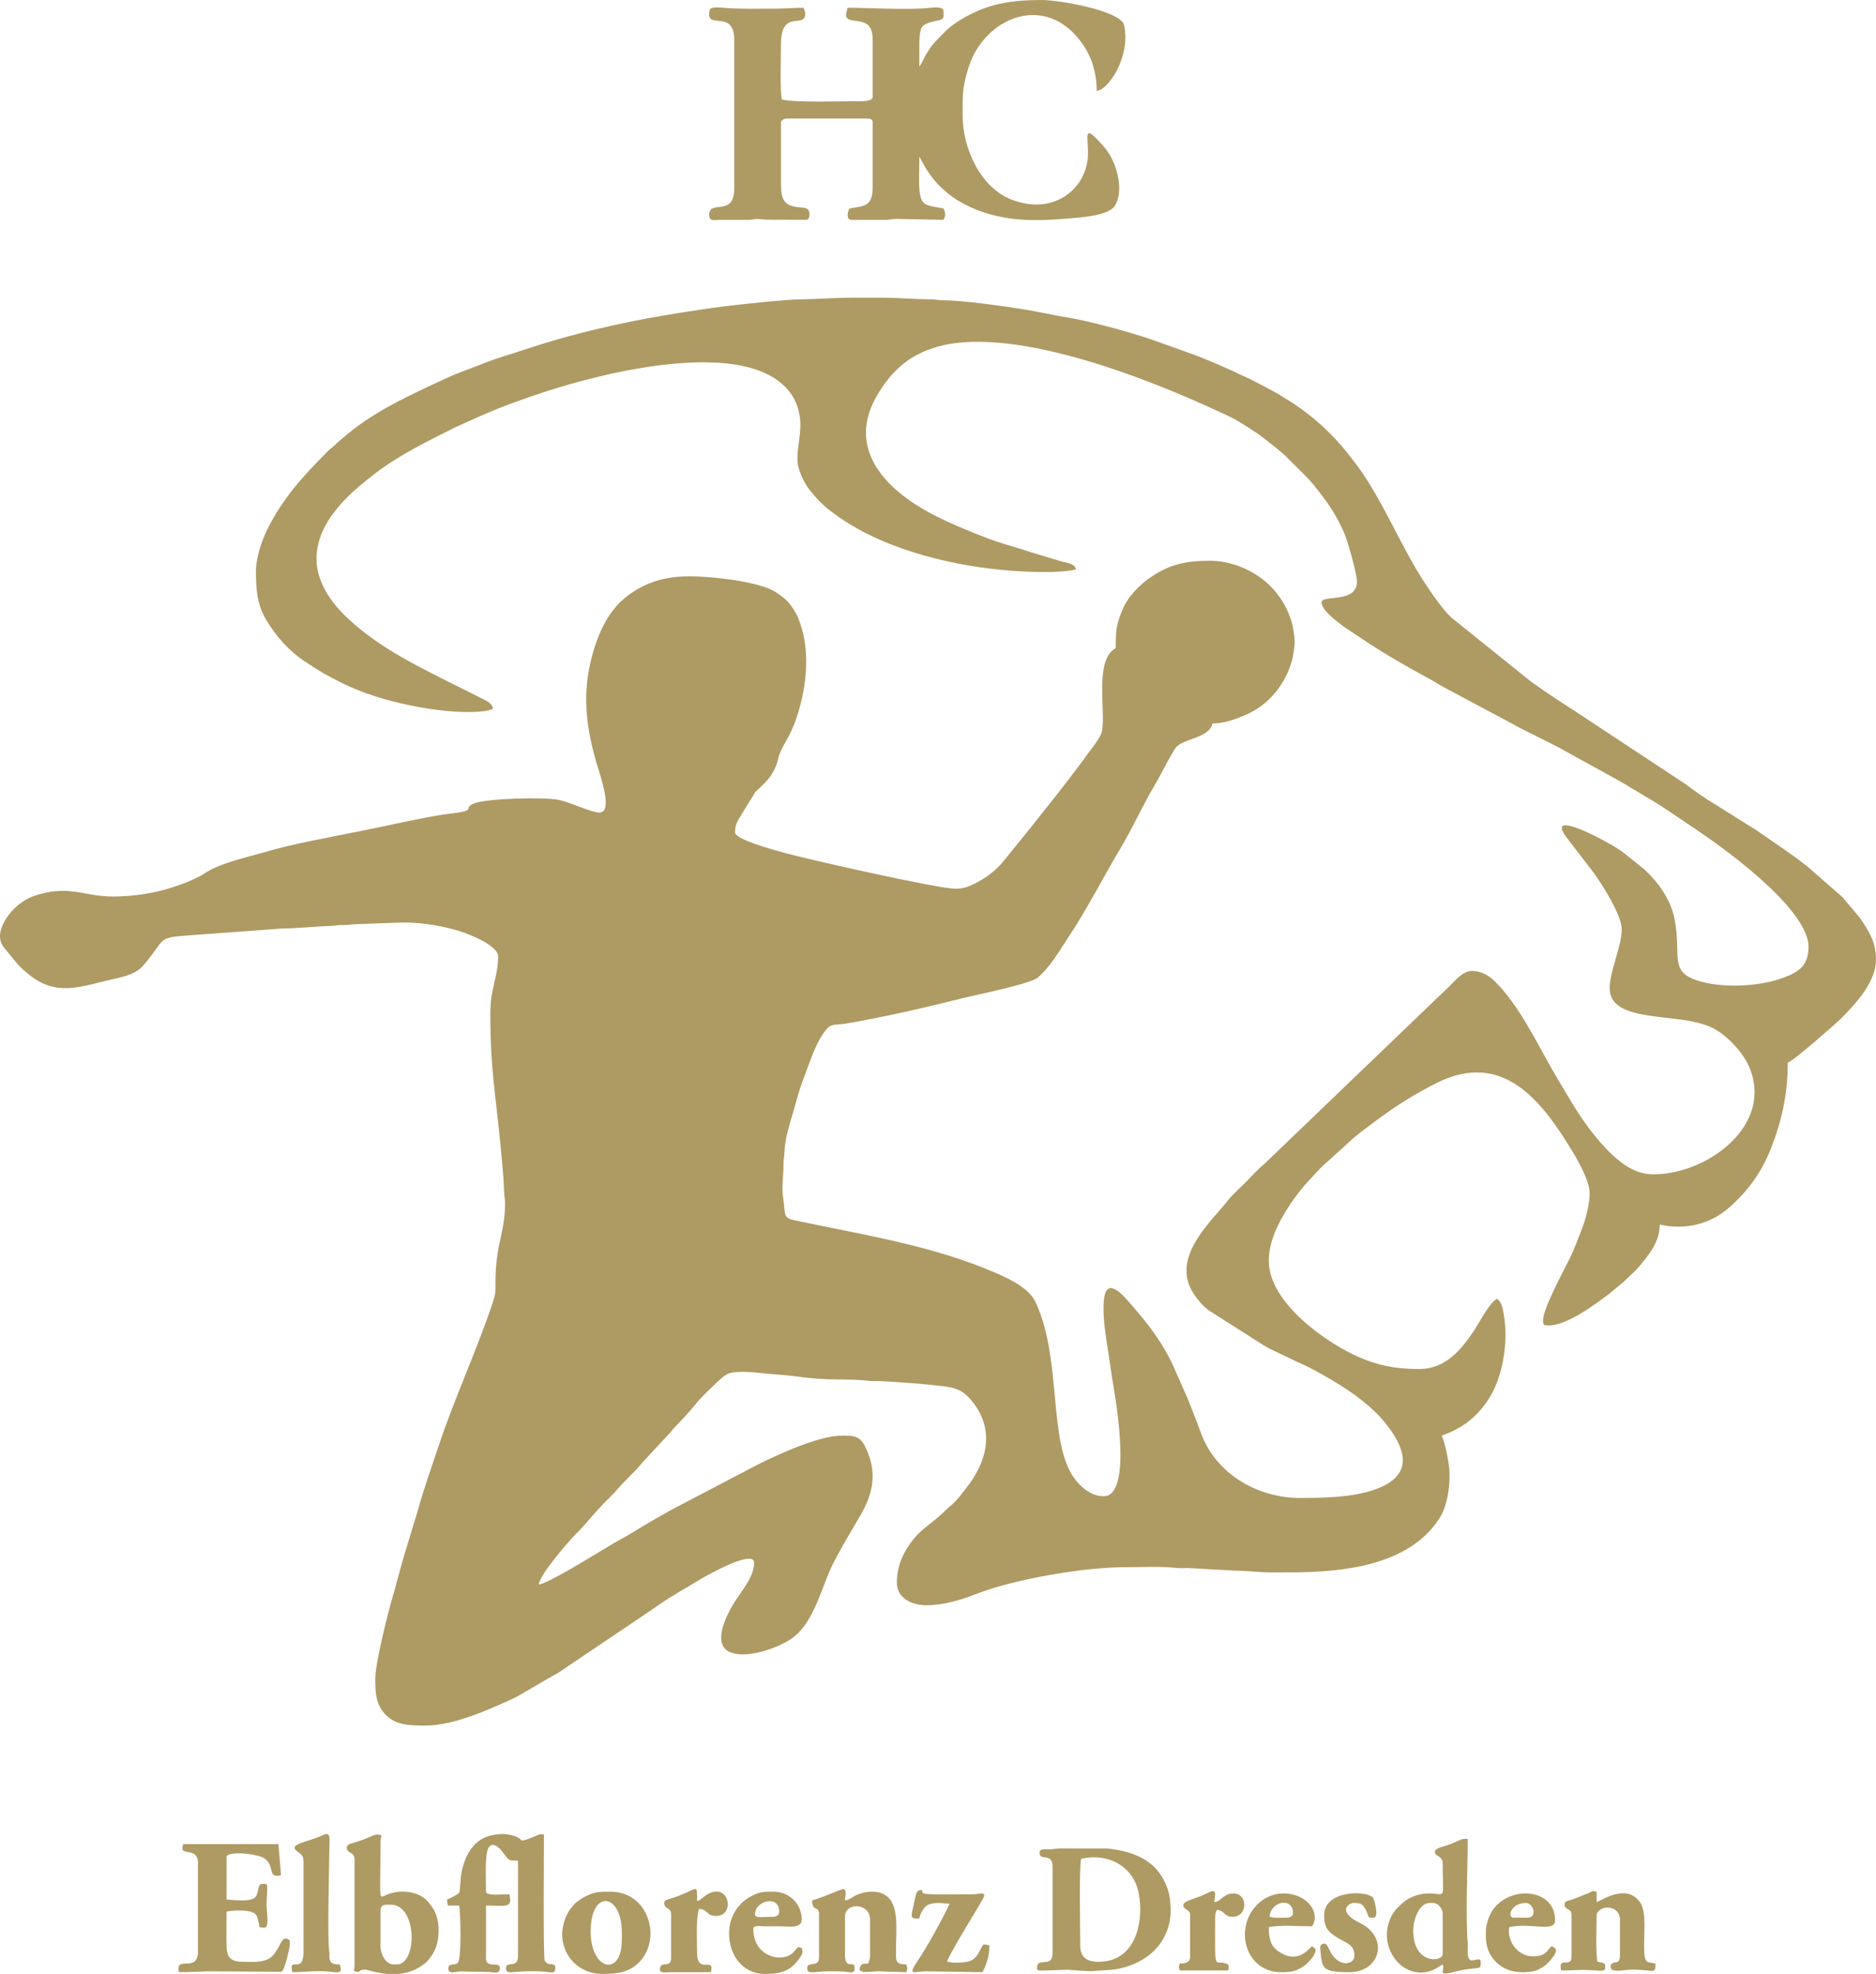
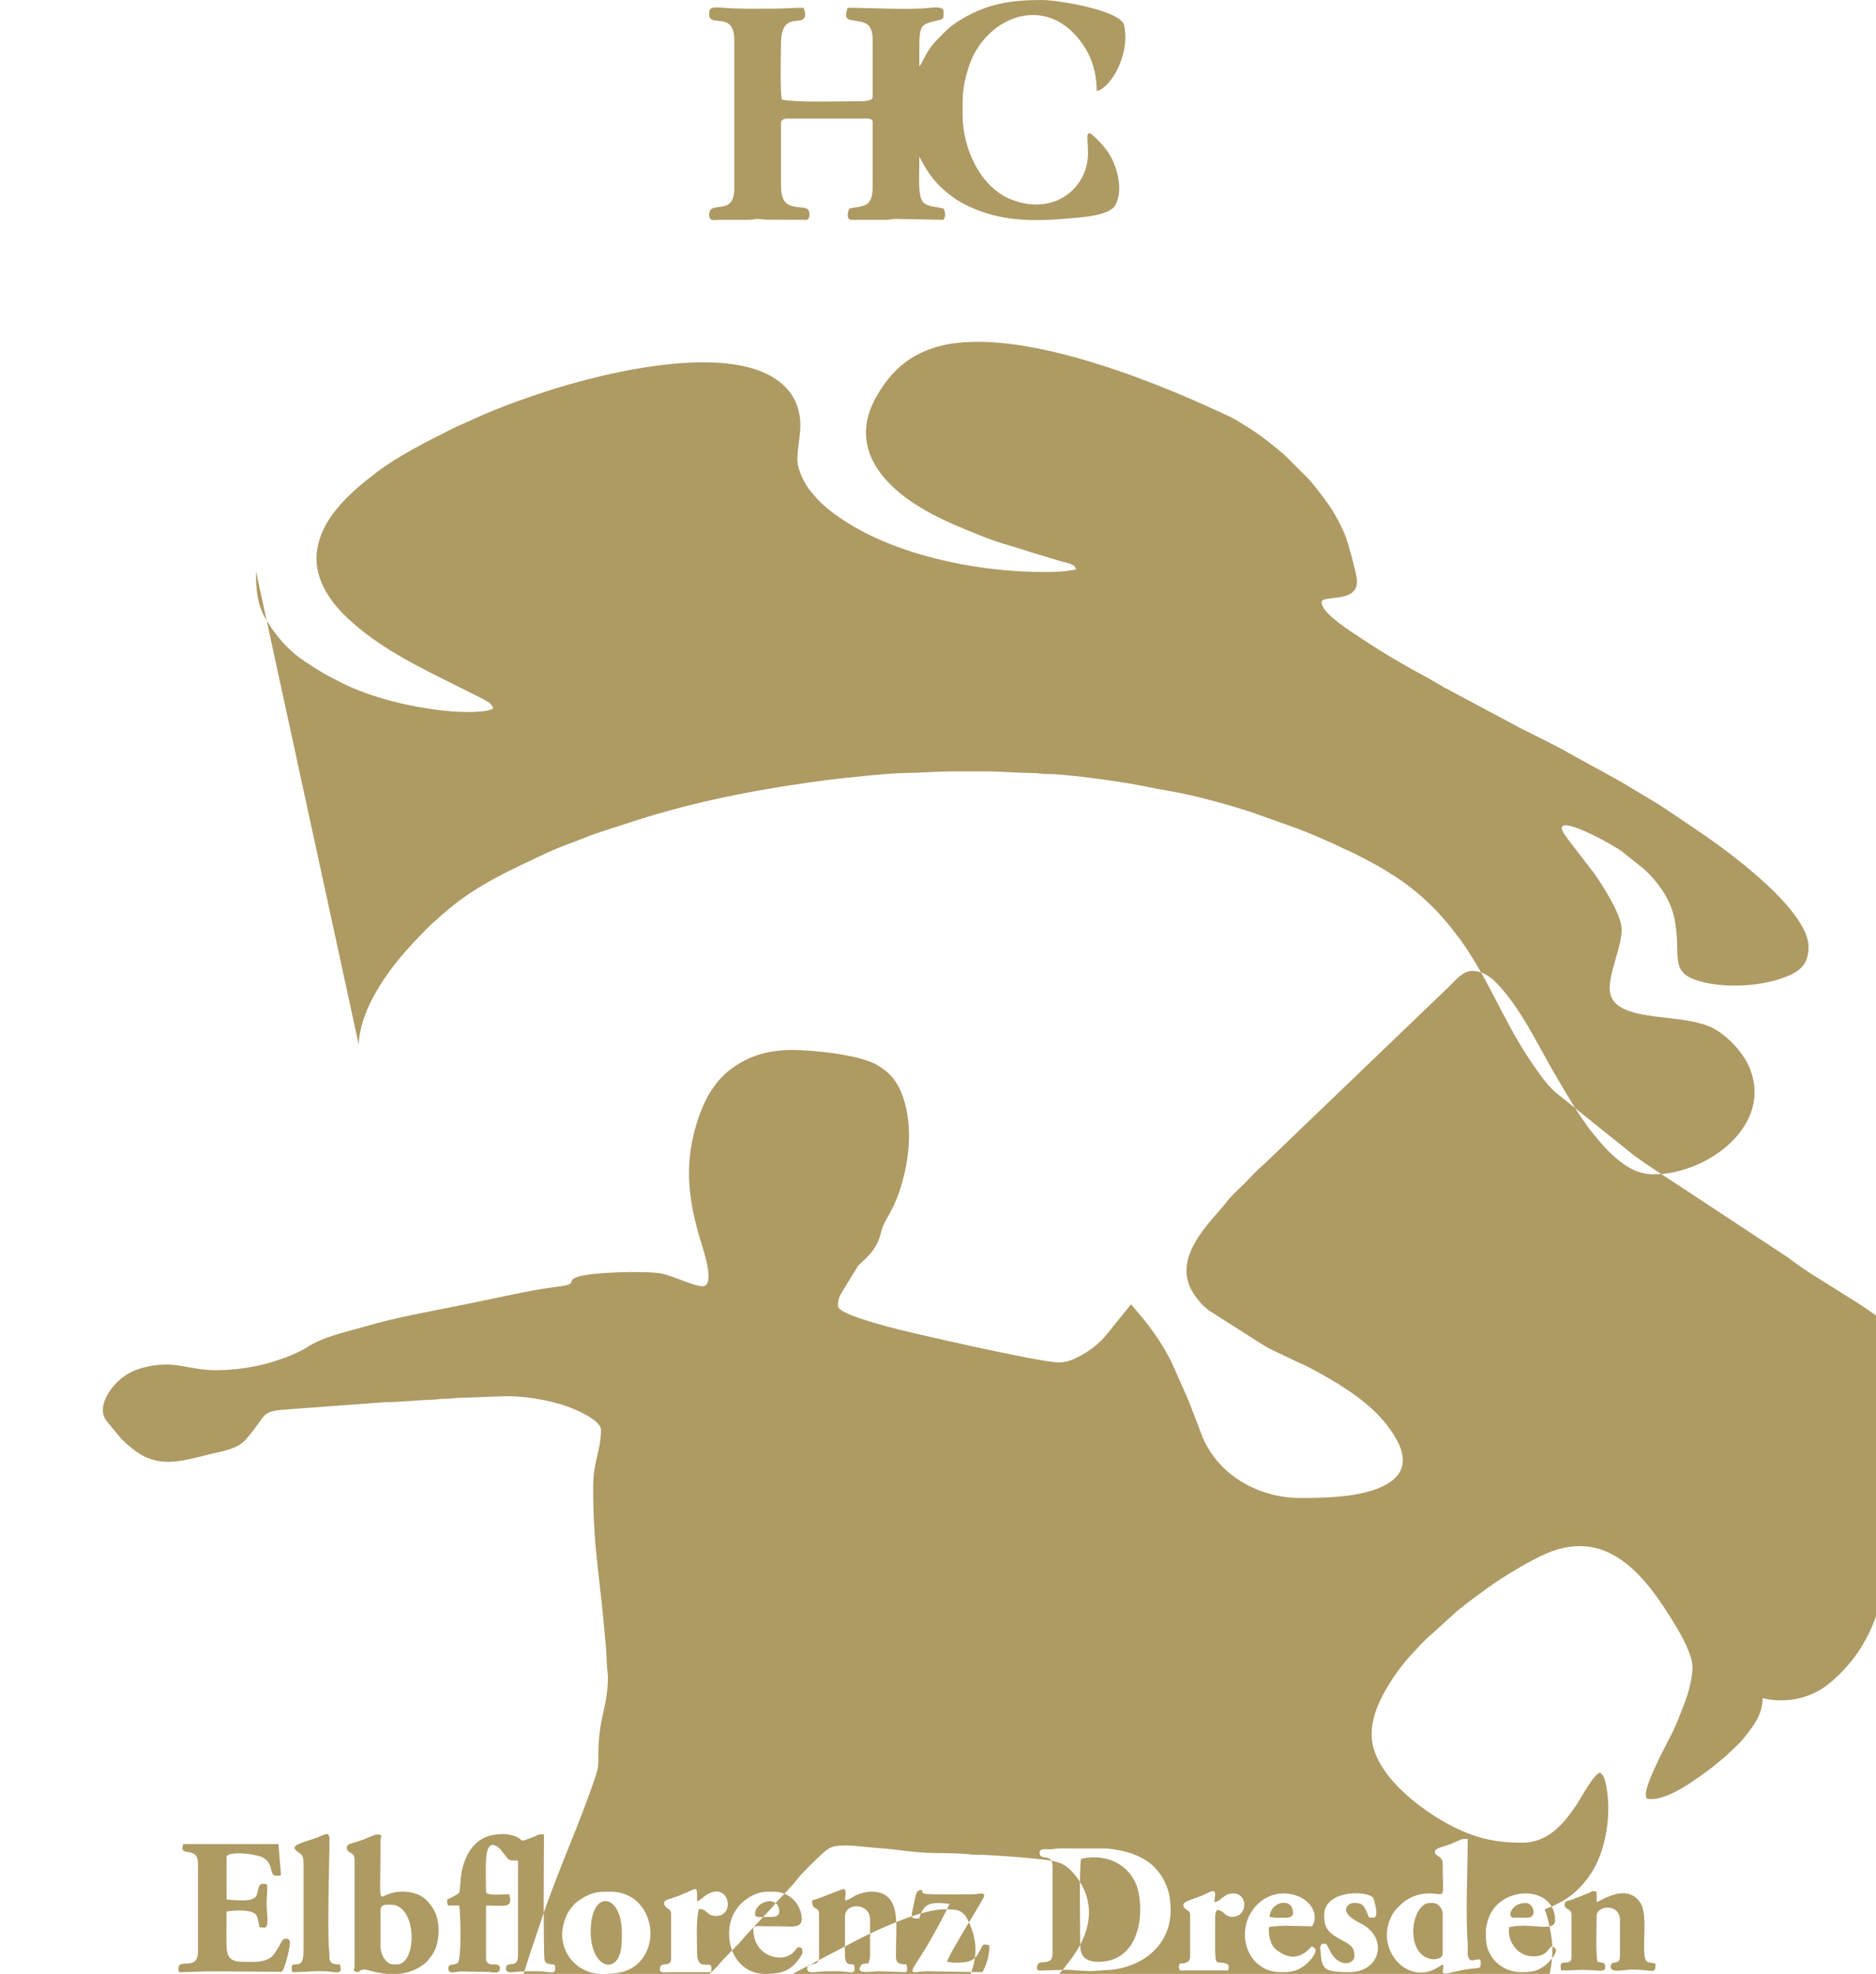
<svg xmlns="http://www.w3.org/2000/svg" xml:space="preserve" width="181.258mm" height="190.675mm" version="1.1" style="shape-rendering:geometricPrecision; text-rendering:geometricPrecision; image-rendering:optimizeQuality; fill-rule:evenodd; clip-rule:evenodd" viewBox="0 0 17946.24 18878.63">
  <defs>
    <style type="text/css">
   
    .fil0 {fill:#AE9A63}
   
  </style>
  </defs>
  <g id="Ebene_x0020_1">
-     <path class="fil0" d="M2448.38 5462.47c0,174.3 11.04,322.73 100.79,470.26 95.66,157.25 214.54,292.75 367.57,393.77 151.17,99.78 184.46,119.68 350.77,203.66 295.71,149.34 707.78,245.05 1043.03,272.66 105.87,8.71 327.23,16.77 405.01,-24.4 -4.17,-50.07 -56.94,-71.79 -96.65,-93.69l-391.53 -195.99c-335.78,-167.93 -673.28,-347.4 -941.21,-614.52 -113.14,-112.8 -258.57,-307.26 -258.57,-527.63 0,-373.46 344.85,-652.1 562.56,-819.47 227.59,-174.97 510.95,-312.63 766.85,-441.32l234.24 -105.04c205.13,-90.73 416.12,-166.25 632.08,-236.79 499.6,-163.18 1957.92,-553.84 2351.57,33.7 28.2,42.1 53.72,99.48 66.43,157.02 17.07,77.22 18.35,121.54 12.31,195.86 -7.36,90.4 -25.48,169.42 -25.48,264.25 0,104.99 74.29,238.47 122.96,299.11 63.52,79.1 131.3,146.76 213.89,208.15 166.45,123.72 336.92,216.21 544.91,299.16 403.15,160.79 938.86,269.53 1484.7,269.53 106.22,0 211.39,-4.67 297.88,-24.83 -4.54,-54.62 -90.44,-62.99 -132.4,-74.48l-317.62 -96.12c-53.21,-17.85 -103.73,-34.11 -157.5,-49.37 -107.54,-30.52 -209.77,-65.44 -308.61,-105.14 -194.38,-78.07 -384.78,-155.26 -564.52,-262.98 -387.47,-232.24 -701.82,-603.15 -418.99,-1080.3 129.35,-218.23 283.23,-365.17 529,-447.48 716.33,-239.92 2039.45,280.94 2738.64,606.83 46.65,21.74 79.16,34.89 124.27,57.77 39.65,20.12 77.68,44.21 114.57,67.48 80.75,50.97 147.73,93.4 220.66,151.73 67.57,54.05 136.07,104.3 197.65,166.46l186.34 186.05c58.76,61.06 112.73,133.6 163.27,200.86 50.09,66.67 103.85,148.98 143.44,228.96 22.3,45.05 38.62,75.55 57.71,124.36 30.26,77.39 113.26,376 113.26,441.23 0,212.82 -339.25,123 -339.25,198.63 0,108.56 297.66,289.37 392.16,352.63 200.36,134.12 409.9,255.79 622.87,370.15 55.78,29.95 102.86,60.89 157.3,90.96l647.67 345.34c52.87,30.72 104.44,55.82 163.1,85.15 135.18,67.61 278.08,136.27 408.57,212.07l400.25 220.36c28.48,16.85 53.94,29.55 79.71,44.42l232.81 139.57c53.23,32.05 102.94,59.96 154.02,94.24 255.45,171.4 486.73,320.86 728.71,512.58 47.22,37.41 89.07,72.77 136.02,112.24 181.63,152.65 535.27,479.63 535.27,714.33 0,180.56 -93.52,243.44 -247.12,299.08 -230.87,83.61 -591.2,102.63 -831.84,18.73 -252.25,-87.96 -137.77,-240.78 -201.27,-576.68 -36.43,-192.74 -157.2,-357.59 -293.87,-484.05l-216.47 -172.46c-139.3,-96.75 -738.03,-415.38 -524.02,-129.69l262.51 341.6c79.27,111.66 264.81,398.04 264.81,537.95 0,94.84 -36.31,203.53 -57.89,281.42 -73.43,264.94 -138.57,446.69 226.78,526.26 205.76,44.81 452.88,38.88 655.19,114.35 153.34,57.19 326.07,236.79 392.22,385.68 247.88,557.94 -393.21,1034.53 -910.15,1034.53 -143.49,0 -244.58,-62.73 -327.48,-127.64 -108,-84.55 -188.99,-183.57 -274.06,-288.67 -17.98,-22.21 -31.08,-43.08 -48.64,-67.22 -98.53,-135.44 -177.72,-277.65 -264.68,-422.2 -165.53,-275.13 -313.23,-602.61 -519.15,-846.33 -76,-89.95 -166.25,-192.92 -303.6,-192.92 -86.67,0 -161.04,90.73 -208.93,138.63l-1781.69 1710.51c-56.08,43.31 -126.7,123.88 -179.33,176.52 -52.61,52.63 -129.72,120.87 -171.69,175.87 -148.77,194.98 -580.36,560.83 -294.4,923.5 19.54,24.78 35.35,46.39 56.34,67.79 24.48,24.96 35.78,31.99 61.83,54.03l521.04 331.29c29.03,15.64 42.86,25.83 74.4,41.46l252.19 120.2c81.39,32.97 160.29,77.28 236.15,119.68 222.88,124.59 461.04,279.19 618.56,482.05 199.58,257.02 248.87,497.03 -128.74,623.33 -206.67,69.14 -467.38,75.5 -702.3,75.5 -393.57,0 -779.2,-216.75 -931.57,-582.78 -25.68,-61.69 -45.06,-121.82 -68.44,-179.85 -25.27,-62.75 -46.38,-120.04 -72.13,-184.42l-155.22 -349.61c-82.67,-166.73 -183.4,-312.52 -300.85,-452.23l-87.31 -103.03c-50.44,-53.9 -95.32,-117.69 -166.08,-149.32 -169.86,-75.89 -66.71,509.65 -65.06,521.21 16.59,116.11 35.62,226.74 50.66,338.32 8.75,64.93 217.49,1125.15 -82.3,1125.15 -119.71,0 -219.35,-88.02 -281.4,-173.73 -252.14,-348.31 -114.28,-1128.89 -366.69,-1677.5 -65.71,-142.82 -255.03,-228.93 -396.85,-289.99 -569.71,-245.31 -1189.44,-348.15 -1800.84,-474.73 -241.38,-49.98 -188.28,-27.17 -219.24,-235.92 -17.13,-115.5 4.04,-215.46 3.4,-326.39 -0.29,-50.18 6.46,-68.26 8.32,-107.56 6.75,-142.57 42.38,-245.23 79.93,-375.25 34.42,-119.13 64.48,-237.13 108.02,-347.16 60.87,-153.83 109.72,-332.92 217.35,-461.28 45.17,-53.87 98.99,-36.5 181.12,-50.57 376.06,-64.43 751.73,-151.31 1121.49,-243.84 144.72,-36.22 640.01,-134.27 714.39,-195.83 117.92,-97.59 208.76,-258.17 293.41,-385.19 187.04,-280.66 334.08,-576.97 504.67,-860.82 100.28,-166.84 226.05,-437.18 319.51,-590.82 57.11,-93.87 105.01,-199.49 161.42,-293.75 40.57,-67.78 40.88,-82.84 113.12,-118.58 88.85,-43.98 254.82,-67.67 281.44,-181.97 117.41,0 222.31,-42.75 309.7,-79.21 228.73,-95.42 387.65,-294.2 452.7,-532.09 7.08,-25.89 25.23,-141.34 23.49,-174.28 -2.5,-47.42 -13.87,-125.12 -24.47,-166.42 -36.52,-142.4 -116.2,-274.15 -221.33,-374.52 -143.81,-137.31 -356.73,-229.46 -564.93,-229.46 -229.53,0 -379.39,32.32 -559.34,152.29 -119.79,79.87 -228.53,192.92 -283.6,328.8 -50.16,123.76 -58.96,183.41 -58.96,354.84 -223.11,118.08 -74.14,686.91 -141.98,826.34 -29.15,59.91 -80.12,123.22 -120.53,177.38 -16.95,22.73 -28.48,40.47 -44.9,62.68 -170.32,230.53 -350.73,454.85 -529.38,678.84l-225.85 278.96c-73.01,93.31 -172.6,170.43 -280.46,224.34 -60.89,30.43 -109.88,52.32 -187.65,52.32 -175.22,0 -1464.86,-293.43 -1641.89,-344.03 -86.46,-24.71 -468.07,-125.34 -468.07,-193.94 0,-55.43 9.55,-86.8 35.67,-129.85l103.39 -169.71c9.65,-15.31 17.76,-26.28 26.04,-40.17 8.81,-14.81 16.38,-31.4 28.37,-46.12 22.39,-27.49 84.61,-73.68 134.17,-138.92 41.65,-54.83 70.05,-116.36 87.82,-193.55 22.27,-96.78 106.93,-183.54 171.01,-375.2 101.51,-303.62 140.92,-667.33 11.75,-969.79 -16.55,-38.76 -60.93,-108.24 -87.13,-136.32 -37.77,-40.48 -76.57,-69.13 -123.68,-99.76 -151.36,-98.41 -592.61,-150.46 -825.94,-150.46 -233.92,0 -418.12,57.16 -586.38,183.18 -156.41,117.15 -250.5,287.99 -312.39,473.79 -130.89,392.97 -104.19,729.75 10.49,1125.42 32.11,110.75 165.88,477.1 27.76,477.1 -71.58,0 -286.62,-100.77 -383.98,-120.78 -143.31,-29.46 -676.65,-15.47 -806.66,30.61 -129.09,45.75 33.46,64.94 -201.95,95.96 -49.11,6.47 -89.13,10.8 -131.12,17.82 -247.8,41.46 -491.25,99.89 -737.33,148.06 -169.87,33.26 -335.61,67.57 -496.44,99.34 -162.4,32.07 -319.51,70.92 -472.4,115.11 -177.53,51.31 -400.82,98.38 -548.12,196.62 -32.54,21.7 -61.34,34 -97.06,51.89 -68.05,34.08 -138.9,56.51 -215.58,82.32 -153.11,51.52 -368.13,85.87 -559.55,85.87 -271.33,0 -399.66,-103.06 -695.14,-24.92 -107.64,28.46 -185.19,73.6 -254.37,142.83 -83.41,83.44 -187.07,246.58 -101.58,362.39l123.15 149.95c38.82,48.63 92.44,93.33 141.79,131.29 236.74,182.06 455.48,108.37 721.62,42.93 114.95,-28.27 267.36,-47.96 347.92,-140.31 271.35,-311.06 71.41,-264.1 659.36,-308.82l670.49 -49.39c153.2,-1.09 299.89,-19.59 463.91,-24.29 43.23,-1.24 56.28,-9.11 107.13,-8.71 52.25,0.41 76.5,-4.37 116.44,-7.67l471.2 -16.99c196.59,0 377.4,34.04 532.54,79.78 99.63,29.38 377.63,141.5 377.63,243.01 0,199.59 -74.46,301.29 -74.46,546.24 0,538.12 46.85,735.41 98.53,1275.34 14.06,146.9 29.21,288.79 33.58,438.17 1.26,42.82 8.74,56.72 8.79,107.18 0.12,110.79 -17.57,220.81 -39.98,316.29 -32.76,139.64 -51.31,271.62 -51.29,420.46 0.01,112.39 1.15,124.97 -27.91,212.1 -154.03,461.8 -361.52,902.62 -517.15,1369.76 -69.39,208.3 -141.43,408.93 -199.66,619.65l-138.9 456.98c-35.04,125.2 -65.98,246.21 -102,369.73 -41.11,140.94 -164.51,621.98 -164.51,778.97 0,140.54 4.98,248.64 105.35,349.82 95.96,96.74 235.82,97.11 374.56,97.11 224.28,0 495.78,-105.19 697.87,-195.81 75.67,-33.94 134.57,-54.13 202.44,-95.46l329.96 -191.37c21.15,-11.7 27.16,-13.73 47.38,-27.11l894.96 -602.84c144.71,-105.77 304.61,-193.99 458.17,-286.6 63.83,-38.5 513.48,-292.94 513.48,-156.78 0,143.24 -148.26,300.71 -212.5,416.46 -61.94,111.59 -199.37,384.04 4.17,445.76 165.13,50.08 443.12,-52.41 567.52,-138.78 187.33,-130.06 264.7,-409.19 355.89,-628.92 46.71,-112.54 110.09,-217.39 167.73,-320.54l134.58 -229.54c124.75,-216.38 163.03,-416.5 44.53,-656.29 -53.17,-107.58 -114.42,-104.79 -226.22,-104.79 -217.53,0 -610.16,181.02 -799.86,275.89l-711.48 372.54c-149.09,75.08 -367.6,203.18 -511.1,291.6 -59.84,36.87 -113.89,62.77 -173.88,99.19 -58.45,35.48 -106.94,64.13 -165.46,99.36 -76.92,46.31 -455.52,278.42 -534.24,284.98 7.81,-93.91 288.91,-418.13 366.13,-494.53 89.9,-88.97 167.59,-191.82 256.35,-281.54l106.89 -108.28c70.41,-88.27 193.15,-194.13 258.77,-279.14l259.37 -278.53c22.49,-22.6 27.59,-35.75 49.32,-58.26 61.2,-63.38 149.94,-155.56 204.32,-226.01 40.86,-52.94 161.38,-168.24 217.83,-220.77 36.41,-33.88 76.51,-71.9 134.49,-80.65 124.74,-18.83 271.21,8.4 396.86,16.82 220.57,14.78 358.75,49.43 596.05,49.37 85.82,-0.02 237.38,3.43 316.68,14.3 35.29,4.83 70.04,0.34 105.35,2.22 186.17,9.93 415.93,25.58 597.25,48.16 135.46,16.86 198.7,43.2 282.41,147.89 197.4,246.86 156.92,524.51 -19.08,772.43 -37.34,52.58 -129.6,175.95 -180.86,216.36 -31.92,25.18 -45.02,38.18 -73.66,67.02 -90.38,90.99 -205.18,154.77 -284.71,253.19 -92.68,114.7 -164.18,248.08 -164.18,423.4 0,150.58 148.06,215.2 281.32,215.2 164.3,0 339.32,-53.59 460.94,-101.75 376.75,-149.17 1047.31,-262.41 1442.17,-262.41 156.62,0 337.78,-9.96 489.39,7.07 33.72,3.78 79.81,1.16 114.82,1.01l446.54 25.11c97.49,-0.95 225.6,16.61 339.32,16.48l223.08 -0.24c481.87,-3.15 1092.08,-68.27 1383.83,-502.95 76.59,-114.12 105.89,-269.75 105.89,-432.07 0,-100.04 -42.9,-306.62 -74.47,-372.44 19.68,-9.45 42.84,-16.84 65.14,-25.89 23.11,-9.37 44.58,-20.71 67.26,-32.03 130.6,-65.16 229.76,-162.86 311.16,-284.67 133.15,-199.26 197.74,-536.07 149.98,-813.89 -9.39,-54.59 -19.27,-121.26 -63.97,-151.2 -61.17,16.34 -178.73,239.22 -220.09,301.27 -123.03,184.56 -273.89,369.13 -524.6,369.13 -222.01,0 -387.84,-32.19 -568.65,-109.88 -325.61,-139.91 -871.09,-526.77 -871.09,-924.68 0,-75.66 14.64,-143.37 32.01,-199.72 58.96,-191.27 221.52,-433.57 362.93,-580.51 52.16,-54.2 97.53,-110.57 155.69,-158.76l212.68 -192.81c79.46,-75.7 175.99,-143.81 262.7,-209 183,-137.56 376.13,-258.28 581.97,-361.39 636.14,-318.68 1012.43,184.97 1297.98,657.7 60.35,99.91 163.82,287.01 163.82,398.93 0,103.54 -41.14,255.17 -72.04,333.48 -38.79,98.32 -73.73,198.53 -120.93,292.87 -58.16,116.28 -253.84,477.58 -253.84,590.29 0,22.35 3.95,22.82 8.27,41.38 175.88,40.99 471.61,-182.68 622.93,-295.6l140.41 -116.13c79.71,-81.41 103.09,-87.24 187.16,-193.51 69.76,-88.22 158.28,-200.09 158.28,-354.82 243.26,56.68 479.6,-5.52 651.15,-151.5 183.26,-155.94 319.32,-341.87 409.24,-567.27 102.89,-257.89 164.21,-522.41 164.21,-828.93 53.49,-14.29 471.45,-384.67 498.53,-411.76 137.66,-137.69 345.45,-353.87 345.45,-573.14 0,-166.47 -66.76,-272 -150.43,-395.77l-170.04 -202.36 -326.82 -285.55c-135.4,-110.98 -286.46,-207.21 -428.4,-308.1 -47.85,-34.01 -98.08,-66.29 -150.46,-97.78l-305.07 -191.44c-103.83,-61.75 -198.53,-129.11 -295.08,-201.44l-962.24 -634.87c-172.96,-114.87 -352.98,-225.46 -519.94,-348.96l-752.33 -604.82c-88.71,-81.15 -204.43,-253.43 -268.29,-352.37 -229.92,-356.26 -367.13,-727.65 -627.26,-1094.08l-108.7 -139.57c-147.51,-182.24 -316.19,-336.78 -516.71,-468.06 -28.26,-18.5 -48.99,-29.48 -76.22,-47.91 -73.15,-49.54 -327.65,-182.98 -405.95,-214.68 -29.2,-11.83 -55.36,-27.35 -84.01,-40.12 -141.93,-63.26 -285.31,-127.66 -433.34,-179l-365.95 -130.55c-213.97,-71.17 -571.25,-169.39 -781,-203.69 -137.32,-22.46 -267.44,-52.8 -411.36,-76.84 -158.43,-26.47 -604.96,-90.12 -780.14,-88.69 -53.42,0.44 -67.59,-8.17 -115.53,-8.58 -160.59,-1.37 -310.46,-16.25 -480.21,-16.25l-281.32 0c-175.13,0 -331.08,14.83 -496.77,16.25 -143,1.23 -572.39,47.85 -712.81,65 -81.29,9.94 -159.4,21.6 -232.65,32.14 -574.44,82.63 -1144.94,201.04 -1692.7,384.26 -130.18,43.54 -265.14,81.33 -390.04,131.28 -122.13,48.83 -247.94,90.73 -366.76,146.29 -347.31,162.37 -699.21,318.3 -988.21,575.79 -26.22,23.37 -39.7,31.54 -65.95,58.18 -26.08,26.46 -44.29,35.44 -70.56,61.85 -228.34,229.55 -423.44,441.45 -571.5,736.02 -48.5,96.5 -113.08,269.64 -113.08,408.31zm6346.42 -4825.19c0,-417.42 -19.31,-395.6 191.89,-445.35 46.09,-10.86 39.79,-28.84 39.79,-84.34 0,-47.19 -91.73,-37.28 -139.45,-31.9 -184.89,20.82 -582.85,-1.21 -778.99,-1.21 -14.67,62.98 -38.31,105.55 45.69,119.82 105.37,17.9 194.27,13.51 194.27,186.4l0 546.25c0,42 -87.36,41.38 -140.66,41.38 -160.41,0 -596.68,14.09 -728.14,-16.55 -18.96,-81.39 -8.28,-421.71 -8.28,-529.69 0,-342.56 231.68,-142.61 231.68,-289.68 0,-21.23 -9.65,-43.56 -16.55,-57.93 -106.36,0 -182.43,8.28 -289.59,8.28 -149.58,0 -328.1,4.12 -472.08,-7.84 -133.33,-11.08 -140.23,0.88 -140.23,65.77 0,125.12 239.95,-38.75 239.95,240.02l0 1423.55c0,273.86 -239.95,102.59 -239.95,248.3 0,72.61 49.85,49.55 107.43,49.57l265.25 0.42c91.01,-1.13 23.34,-17.64 166.37,-1.54l387.69 1.22c24.39,0 33.1,-25.84 33.1,-49.66 0,-98.01 -90.73,-47.46 -190.61,-90.74 -71.46,-30.98 -82.44,-106.93 -82.44,-207.21l0 -579.36c0,-26.75 30.04,-41.38 57.92,-41.38l769.51 0c25.42,0 49.65,7.66 49.65,33.11l0 629.01c0,62.68 -13.47,127.61 -52.67,154.23 -45.51,30.9 -111.4,30.58 -170.73,44.42 -24.53,51.13 -20.8,107.59 16.54,107.59l347.56 0.04c36.67,-1.98 40.34,-8.48 82.65,-8.93l438.59 8.89c26.52,0 14.97,-2.72 23.87,-17.51 16.73,-27.8 4.09,-66.31 -7.33,-90.08 -47.16,-10.99 -109.52,-16.81 -150.12,-31.93 -50.17,-18.68 -64.3,-46.84 -75.81,-106.25 -14.4,-74.33 -5.75,-262.28 -5.75,-358.41 1.16,1.66 2.55,2.45 2.99,5.29 0.43,2.85 2.37,4.17 2.96,5.32 80.01,156.99 161.83,266.63 311.96,374.91 129.49,93.41 313.56,166.87 504.69,198.68 222.79,37.07 423.96,22.61 650.02,3.21 103.13,-8.86 346.76,-27.36 400.37,-120.94 88.16,-153.91 9.32,-401.97 -71.39,-513.92 -39.8,-55.21 -65.07,-81.17 -111.52,-128.46 -113.49,-115.55 -76.57,-6.08 -76.57,142.81 0,325.24 -312.55,602.66 -727.09,445.88 -298.74,-113 -472.69,-485.82 -472.69,-810.04 0,-189.61 -3.23,-262.31 54.86,-450 11.83,-38.25 37.51,-101.85 55.33,-135.02 204.63,-381.03 684.67,-534.67 999.88,-144.61 98.4,121.75 172.45,279.02 172.45,497.89 74.91,-6.24 160.49,-132.24 190.43,-190.24 64.02,-124 105.33,-278.72 72.44,-436.86 -29.44,-141.49 -630.17,-241.93 -784.15,-241.93 -298.66,0 -520.89,33.67 -774.39,185.47 -38.08,22.8 -89.8,57.65 -121.27,85.62 -37.69,33.51 -71.01,71.29 -107.64,107.51 -107.04,105.8 -142.18,224.74 -171.66,258.67zm-4517.79 17529.57c0,32.68 2.6,33.59 8.28,57.94l107.56 0c11.7,50.26 25.66,512.83 -14.25,548.55 -31.09,27.82 -91.62,-0.94 -90.11,55.71 1.47,54.98 73.73,29.64 105.55,25.97l282.4 4.8c80.03,11.23 105.3,10.05 105.3,-39.13 0,-68.38 -132.4,11.5 -132.4,-91.04l0 -504.87c196.29,0 255.01,28.07 223.41,-107.59 -76.55,0 -223.41,16.66 -223.41,-24.83 0,-102.52 -11,-319.44 14.99,-398.84 21.39,-65.35 66.53,-57.83 111.39,-17.24 16.86,15.27 24.49,27.48 38.05,44.7 61.39,78 45.82,73.43 141.73,73.43l0 910.41c0,134.84 -115.84,37.17 -115.84,124.15 0,37.64 41.59,37.14 81.27,32.16 73.67,-9.26 236.61,-12.2 310.04,-1.17 83.42,12.54 80.33,-2.75 80.33,-47.54 0,-49.95 -77.68,-0.05 -101.28,-64.22 -14.52,-39.47 -6.29,-1131.9 -6.29,-1202.08 -53.75,-4.48 -16.21,-11.97 -101.66,22.45 -178.84,72.03 -56.95,14.02 -223.18,-20.31 -56.27,-11.62 -93.47,-8.69 -152.92,0.02 -197.45,28.94 -290.73,210.83 -316.22,395.47 -3.8,27.54 -9.49,145.19 -16.51,157.29 -8.89,15.32 -95.25,60.21 -116.24,65.81zm6230.58 595.91c-109.65,0 -173.76,-42.3 -173.76,-157.25 0,-137.35 -11.87,-741.16 8.28,-827.65 227.18,-52.94 440.99,42.47 523.82,237.47 85.86,202.13 72.96,747.42 -358.33,747.42zm-562.65 -1042.83c0,85.33 124.11,-7.76 124.11,132.42l0 827.65c0,150.8 -148.93,30.11 -148.93,140.7 0,32.18 21.22,24.83 74.46,24.83l222.19 -7.08c57.3,6.56 159.54,10.78 217.6,14.19l214.41 -14.86c331.34,-46.16 569.49,-275.87 548.69,-608.69 -5.17,-82.76 -13.38,-130 -38.47,-192.39 -68.28,-169.83 -191.25,-269.64 -373.43,-321.7 -52.25,-14.93 -140.2,-31.82 -195.66,-36.03l-446.72 -0.75c-47.44,0.59 -57.1,9.27 -107.1,8.75 -41.7,-0.43 -91.16,-9.37 -91.16,32.96zm-8199.89 -41.38c0,65.12 148.94,-8.99 148.94,140.7l0 844.19c0,212.44 -221.29,30.09 -182.03,198.64 117.26,0 204.73,-8.28 322.69,-8.28l658.26 4.58c32.03,-14.1 92.82,-270.35 78.73,-297.38 -7.37,-14.13 -31.75,-25.27 -52.89,-17.05 -22.73,8.83 -47.74,71.3 -63.43,94.76 -21.45,32.09 -36.39,63.18 -70.75,86.47 -72.49,49.15 -173.48,37.56 -260.33,37.56 -118.8,0 -154.58,-41.45 -157.5,-156.95 -2.68,-105.95 0.3,-216.58 0.3,-323.08 55.92,-13.04 245.85,-25.11 282.88,31.55 14.52,22.24 28.83,84.84 31.54,117.42 56.05,4.67 87.88,35.15 74.04,-131.99 -11.6,-140.06 0.43,-115.73 0.43,-257 0,-29.43 -16.12,-24.83 -49.64,-24.83 -42.11,0 -31.11,85.1 -59.75,122.32 -45.11,58.61 -233.64,27.68 -279.49,26.65l0 -405.54c0,-61.21 294.8,-34.16 360.9,11.45 108.6,74.92 22.57,194.47 160.39,162.37l-24.82 -297.96 -910.18 0c-4.33,18.56 -8.28,19.03 -8.28,41.39zm2052.05 1109.04l-33.1 0c-73.28,0 -124.12,-95.39 -124.12,-173.8l0 -339.33c0,-66.01 51.72,-57.94 99.3,-57.94 254.47,0 253.66,571.08 57.92,571.08zm14.4 91.04l-105.45 0c-108.27,-8.97 -192.86,-41.38 -215.1,-41.38 -64.93,0 -40.62,29.36 -80.35,21.93 -40.13,-7.5 -18.94,-25.31 -18.94,-55.04l0 -1018c0,-82.01 -74.47,-54.83 -74.47,-115.87 0,-34.01 48.55,-39.87 75.49,-48.63 30.58,-9.94 55.32,-17.29 86.5,-29.35 95.06,-36.76 123.32,-62.06 168.98,-37.89 -2.16,25.89 -8.28,29.4 -8.28,57.93 0,616.86 -28.55,539.74 79.39,501.53 127.89,-45.27 300.1,-22.87 380.6,81.21 27.37,35.38 43.17,52.07 62.5,94.73 47.98,105.89 43.12,267.17 -6.46,368.39 -12.11,24.73 -22.22,40.64 -38.59,60.72 -16.12,19.76 -28.06,38.77 -45.7,53.59 -83.29,69.94 -174.73,98.44 -260.13,106.12zm9707.97 -413.82c0,-109.31 58.74,-264.85 157.21,-264.85 37.14,0 61.72,-5.24 97.33,35.08 12.49,14.15 26.79,39.95 26.79,64.24l0 389c0,79.21 -281.32,102.84 -281.32,-223.46zm206.85 -753.16c0,44.36 74.47,37.31 74.47,107.6 0,369.18 39.75,289.67 -132.4,289.67 -115.19,0 -212.04,49.82 -271.06,109.59 -38.16,38.64 -59.23,54.92 -85,105.33 -161.23,315.37 142.81,661.57 427.13,501.71 67.97,-38.22 61.23,-48.83 66.63,-21.61 9.02,45.38 -51.61,96.38 100.48,56.38 25.27,-6.64 54.92,-13.67 87.99,-19.59 38,-6.8 54.86,-8.82 94.43,-13.14 76.97,-8.39 75.86,-1.35 75.86,-64.82 0,-49.9 -63.43,-1.73 -99.29,-16.54 -39.98,-29.3 -19.99,-101.28 -25.26,-165.1 -21.53,-260.58 0.43,-726.69 0.43,-993.62 -62.47,-5.2 -64.42,9.03 -159.52,47.35 -70.73,28.49 -154.9,37.97 -154.9,76.8zm-5957.52 463.49c0,112.22 66.19,47.56 66.19,132.41l0 413.83c0,104.49 -117.12,26.62 -113.32,107.69 2.71,57.96 86.64,24.73 187.79,24.73 64.14,0 134.52,-2.64 192.86,6.3 75.53,11.57 71.92,-3.17 71.92,-47.68 0,-63.2 -91.02,29.31 -91.02,-115.87l0 -364.17c0,-143.64 239.96,-133.4 239.96,24.83l0 347.61c0,35.6 -9.65,44.86 -16.55,74.48 -61.64,1.38 -64.52,8.24 -74.46,24.83 -49.88,83.27 106.83,49.66 165.48,49.66l273.06 8.28c11.34,-47.39 13.36,-17.14 0,-74.49 -114.57,0 -99.44,-40.43 -99.3,-148.97 0.25,-189.79 33.67,-431.58 -105.56,-515.15 -80.9,-48.55 -186.63,-35.48 -269.35,-0.56 -41.62,17.57 -69.3,48.57 -113.27,52.24 0,-33.37 21.98,-107.6 -16.54,-107.6 -21.02,0 -216.62,88.66 -297.88,107.6zm7198.68 41.38c0,53.23 66.19,30.5 66.19,99.32l0 397.27c0,116.57 -132.6,-10.58 -99.29,132.42 172.52,0 140.34,-11.99 331,0.11 77.45,4.91 90.99,6.16 90.99,-41.49 0,-37.03 -42.26,-33.87 -74.46,-41.39 -18.65,-80.09 -8.28,-339.47 -8.28,-438.65 0,-102.31 223.4,-124.26 223.4,41.39l0 331.06c0,101.06 -49.14,54.13 -80.36,86.11 -9.57,9.82 -12.77,25.69 -6.51,41.12 18.34,45.18 133.63,13.48 202.71,13.48 209.56,0 223.41,52.46 223.41,-57.94 -78.04,-18.18 -103.87,8.46 -107.84,-132.15 -4.54,-160.64 25.24,-363.55 -40.84,-455.74 -132.24,-184.47 -373.97,-9.06 -413.98,0.26l0 -99.32c-47.02,-10.96 -35.29,-6.73 -77.25,13.66l-160.49 63.05c-33.73,11.4 -68.41,7.02 -68.41,47.44zm-9316.92 256.57c0,-412.06 297.87,-366.79 297.87,8.28 0,76.45 3.02,161.76 -27.23,229.33 -73.6,164.39 -270.64,68.2 -270.64,-237.6zm-273.06 24.83c0,214.02 167.36,380.71 380.62,380.71 135.29,0 252.19,-10.81 349.9,-105.22 226.12,-218.46 105.78,-681.04 -267.16,-681.04 -91.81,0 -141.07,-2.56 -226.34,38.46 -25.43,12.23 -43.57,21.95 -63.35,35.95 -15.45,10.95 -42.36,29.63 -55.99,43.32l-44.45 54.86c-41.59,55.78 -73.25,161.19 -73.25,232.97zm-2474.03 -678.67l0 844.19c0,228.4 -145.35,36.41 -107.56,198.64 121.3,0 261.96,-20.32 383.03,-2.12 94.9,14.27 86.16,-11.86 72.06,-72.38 -24.35,0 -31.3,1.57 -53.62,-4.29 -63.14,-16.59 -39.61,-68.81 -49.16,-132.91 -17.06,-114.55 0.65,-818.47 3.77,-1030.06 0.98,-66.4 -1.87,-96.68 -60.88,-69.57 -156.12,71.7 -353.19,86.52 -239.24,162.74 40.9,27.36 51.6,40.78 51.6,105.75zm4492.98 513.14c-108.52,0 -173.77,15.99 -173.77,-24.83 0,-129.53 231.69,-187.98 231.69,-24.82 0,31.63 -24.5,49.65 -57.92,49.65zm-422 157.26c0,231.76 149.79,388.99 339.25,388.99 131.5,0 232.32,-14.61 318.17,-128.68 58.18,-77.31 48.08,-74.75 37.63,-119.6l-32.77 -9.3c-22.6,17.35 -35.04,44.98 -66.17,67.57 -115.67,83.95 -364.42,12.63 -364.42,-240.36 0,-38.3 66.05,-24.97 107.55,-24.84 46.88,0.16 93.79,0.01 140.68,0.01 92.93,0 215.13,24.74 215.13,-66.21 0,-145.57 -119.24,-264.85 -264.78,-264.85 -90.26,0 -131.7,-2.64 -215.31,41.21 -126.65,66.45 -214.96,194.19 -214.96,356.07zm1820.35 -140.7c3.32,-39.81 38.3,-97.04 63.69,-118.38 58.99,-49.55 191.84,-23.09 225.91,-22.33 -79.48,165.71 -209.14,401.57 -309.41,551.26 -96.83,144.55 -28.57,94.31 86.01,94.31l537.84 8.28c35.89,-67.86 66.19,-152.8 66.19,-256.57 -66.21,-15.43 -56.92,-15.64 -93.74,55.21 -48.71,93.73 -93.05,110.32 -237.23,110.32 -41.59,0 -37.05,-7.44 -74.47,-8.28 17.85,-76.63 355.8,-607.15 355.8,-629.01 0,-43.21 -55.87,-16.55 -99.3,-16.55 -62.53,0 -432.53,5.37 -466.17,-5.47 -28.39,-9.15 -22.02,-0.4 -30.29,-35.92 -61.11,1.37 -54.33,34.45 -79.54,143.91 -30.17,130.94 -29.89,129.22 54.71,129.22zm5816.87 -8.28l-132.39 0c-67,0 -23.53,-140.7 115.83,-140.7 75.82,0 115.49,140.7 16.55,140.7zm-397.17 124.15l0 66.21c0,187.18 150.56,331.07 339.25,331.07 95.48,0 146.22,-5.24 226.01,-63.61 29.63,-21.69 104.97,-102.43 104.97,-143.31 0,-26.96 -23.48,-31.91 -41.38,-41.38 -30.47,22.32 -46.04,73.72 -109.66,88.99 -208.15,49.96 -322.55,-144.62 -295.78,-271.08 206.74,-48.18 438.54,56.26 438.54,-66.21 0,-328.6 -493.44,-339.11 -625.53,-46.34 -16.09,35.65 -36.42,98.8 -36.42,145.65zm-1903.11 -124.15c-73.58,0 -103.8,6.1 -165.48,-8.28 3.21,-144.14 223.4,-197.71 223.4,-33.11 0,26.76 -30.04,41.39 -57.92,41.39zm-57.92 521.42c95.48,0 146.23,-5.24 226.01,-63.61 31.5,-23.06 104.97,-97.76 104.97,-143.31 0,-17.95 8.39,-7.66 -28.33,-37.88 -0.93,-0.76 -3.29,-2.2 -4.77,-3.5 -29.69,19.89 -138.55,187.34 -336.12,38.25 -65.59,-49.5 -77.6,-130.8 -77.6,-220.34 100.36,-23.39 293.93,-8.28 413.72,-8.28 84.48,-126.2 -43.54,-314.5 -273.06,-314.5 -110.7,0 -198.62,52.12 -254.67,109.43 -29.31,29.97 -57.5,70.52 -74.9,107.17 -111.92,235.71 20.08,536.57 304.75,536.57zm-5899.61 -662.12c0,62.52 66.2,40.02 66.2,107.59l0 422.11c0,102.08 -107.56,12.86 -107.56,107.59 0,37.72 58.71,25.1 99.27,24.86l388.92 -0.03c38.34,-160.19 -132.39,33.89 -132.39,-190.37 0,-130.6 -11.93,-291.54 16.54,-413.82 89.2,0 68.72,66.21 165.48,66.21 191.92,0 122.13,-343.8 -97.89,-197.24 -25.49,16.98 -56.26,49.09 -84.14,56.53 0,-189.86 14.49,-109.73 -249.37,-25.97 -26.12,8.3 -65.06,13.23 -65.06,42.52zm6313.33 115.87c0,107.34 25.44,156.36 129.7,217.88 95.37,56.28 159.9,68.43 159.9,171.12 0,85.55 -143.08,114.5 -226.19,-30.33 -11.15,-19.44 -35.39,-85.54 -55.14,-85.54 -56.61,0 -46.22,38.8 -43.05,75.45 14.25,164.96 23.55,197.67 274.73,197.67 301.3,0 381.62,-332.64 104.87,-469.08 -228.4,-112.6 -108.9,-193.05 -63.5,-193.05 77.98,0 94.23,11.43 131.86,99.85 16.89,39.71 1.79,40.85 58.46,40.85 62.91,0 -0.51,-187.03 -1.74,-188.61 -58.5,-75.57 -469.9,-76.24 -469.9,163.78zm-1282.53 -8.28l0 405.55c0,56.22 -43.56,66.21 -99.29,66.21 -12.71,53.08 -11.7,16 0,66.22l463.36 0c8.82,-37.9 8.82,-20.04 0,-57.94 -139.78,-67.08 -124.12,125.96 -124.12,-455.2 0,-30 6.94,-46.2 16.54,-66.21 76.58,6.37 68.19,66.21 148.94,66.21 148.84,0 150.2,-223.46 8.28,-223.46 -95.88,0 -114.57,77.15 -182.04,82.76 11.82,-99.55 26.92,-134.2 -85.41,-77.16 -89.83,45.61 -206.96,62.69 -210.75,102.92 -4.58,48.64 64.47,45.05 64.47,90.11z" />
+     <path class="fil0" d="M2448.38 5462.47c0,174.3 11.04,322.73 100.79,470.26 95.66,157.25 214.54,292.75 367.57,393.77 151.17,99.78 184.46,119.68 350.77,203.66 295.71,149.34 707.78,245.05 1043.03,272.66 105.87,8.71 327.23,16.77 405.01,-24.4 -4.17,-50.07 -56.94,-71.79 -96.65,-93.69l-391.53 -195.99c-335.78,-167.93 -673.28,-347.4 -941.21,-614.52 -113.14,-112.8 -258.57,-307.26 -258.57,-527.63 0,-373.46 344.85,-652.1 562.56,-819.47 227.59,-174.97 510.95,-312.63 766.85,-441.32l234.24 -105.04c205.13,-90.73 416.12,-166.25 632.08,-236.79 499.6,-163.18 1957.92,-553.84 2351.57,33.7 28.2,42.1 53.72,99.48 66.43,157.02 17.07,77.22 18.35,121.54 12.31,195.86 -7.36,90.4 -25.48,169.42 -25.48,264.25 0,104.99 74.29,238.47 122.96,299.11 63.52,79.1 131.3,146.76 213.89,208.15 166.45,123.72 336.92,216.21 544.91,299.16 403.15,160.79 938.86,269.53 1484.7,269.53 106.22,0 211.39,-4.67 297.88,-24.83 -4.54,-54.62 -90.44,-62.99 -132.4,-74.48l-317.62 -96.12c-53.21,-17.85 -103.73,-34.11 -157.5,-49.37 -107.54,-30.52 -209.77,-65.44 -308.61,-105.14 -194.38,-78.07 -384.78,-155.26 -564.52,-262.98 -387.47,-232.24 -701.82,-603.15 -418.99,-1080.3 129.35,-218.23 283.23,-365.17 529,-447.48 716.33,-239.92 2039.45,280.94 2738.64,606.83 46.65,21.74 79.16,34.89 124.27,57.77 39.65,20.12 77.68,44.21 114.57,67.48 80.75,50.97 147.73,93.4 220.66,151.73 67.57,54.05 136.07,104.3 197.65,166.46l186.34 186.05c58.76,61.06 112.73,133.6 163.27,200.86 50.09,66.67 103.85,148.98 143.44,228.96 22.3,45.05 38.62,75.55 57.71,124.36 30.26,77.39 113.26,376 113.26,441.23 0,212.82 -339.25,123 -339.25,198.63 0,108.56 297.66,289.37 392.16,352.63 200.36,134.12 409.9,255.79 622.87,370.15 55.78,29.95 102.86,60.89 157.3,90.96l647.67 345.34c52.87,30.72 104.44,55.82 163.1,85.15 135.18,67.61 278.08,136.27 408.57,212.07l400.25 220.36c28.48,16.85 53.94,29.55 79.71,44.42l232.81 139.57c53.23,32.05 102.94,59.96 154.02,94.24 255.45,171.4 486.73,320.86 728.71,512.58 47.22,37.41 89.07,72.77 136.02,112.24 181.63,152.65 535.27,479.63 535.27,714.33 0,180.56 -93.52,243.44 -247.12,299.08 -230.87,83.61 -591.2,102.63 -831.84,18.73 -252.25,-87.96 -137.77,-240.78 -201.27,-576.68 -36.43,-192.74 -157.2,-357.59 -293.87,-484.05l-216.47 -172.46c-139.3,-96.75 -738.03,-415.38 -524.02,-129.69l262.51 341.6c79.27,111.66 264.81,398.04 264.81,537.95 0,94.84 -36.31,203.53 -57.89,281.42 -73.43,264.94 -138.57,446.69 226.78,526.26 205.76,44.81 452.88,38.88 655.19,114.35 153.34,57.19 326.07,236.79 392.22,385.68 247.88,557.94 -393.21,1034.53 -910.15,1034.53 -143.49,0 -244.58,-62.73 -327.48,-127.64 -108,-84.55 -188.99,-183.57 -274.06,-288.67 -17.98,-22.21 -31.08,-43.08 -48.64,-67.22 -98.53,-135.44 -177.72,-277.65 -264.68,-422.2 -165.53,-275.13 -313.23,-602.61 -519.15,-846.33 -76,-89.95 -166.25,-192.92 -303.6,-192.92 -86.67,0 -161.04,90.73 -208.93,138.63l-1781.69 1710.51c-56.08,43.31 -126.7,123.88 -179.33,176.52 -52.61,52.63 -129.72,120.87 -171.69,175.87 -148.77,194.98 -580.36,560.83 -294.4,923.5 19.54,24.78 35.35,46.39 56.34,67.79 24.48,24.96 35.78,31.99 61.83,54.03l521.04 331.29c29.03,15.64 42.86,25.83 74.4,41.46l252.19 120.2c81.39,32.97 160.29,77.28 236.15,119.68 222.88,124.59 461.04,279.19 618.56,482.05 199.58,257.02 248.87,497.03 -128.74,623.33 -206.67,69.14 -467.38,75.5 -702.3,75.5 -393.57,0 -779.2,-216.75 -931.57,-582.78 -25.68,-61.69 -45.06,-121.82 -68.44,-179.85 -25.27,-62.75 -46.38,-120.04 -72.13,-184.42l-155.22 -349.61c-82.67,-166.73 -183.4,-312.52 -300.85,-452.23l-87.31 -103.03l-225.85 278.96c-73.01,93.31 -172.6,170.43 -280.46,224.34 -60.89,30.43 -109.88,52.32 -187.65,52.32 -175.22,0 -1464.86,-293.43 -1641.89,-344.03 -86.46,-24.71 -468.07,-125.34 -468.07,-193.94 0,-55.43 9.55,-86.8 35.67,-129.85l103.39 -169.71c9.65,-15.31 17.76,-26.28 26.04,-40.17 8.81,-14.81 16.38,-31.4 28.37,-46.12 22.39,-27.49 84.61,-73.68 134.17,-138.92 41.65,-54.83 70.05,-116.36 87.82,-193.55 22.27,-96.78 106.93,-183.54 171.01,-375.2 101.51,-303.62 140.92,-667.33 11.75,-969.79 -16.55,-38.76 -60.93,-108.24 -87.13,-136.32 -37.77,-40.48 -76.57,-69.13 -123.68,-99.76 -151.36,-98.41 -592.61,-150.46 -825.94,-150.46 -233.92,0 -418.12,57.16 -586.38,183.18 -156.41,117.15 -250.5,287.99 -312.39,473.79 -130.89,392.97 -104.19,729.75 10.49,1125.42 32.11,110.75 165.88,477.1 27.76,477.1 -71.58,0 -286.62,-100.77 -383.98,-120.78 -143.31,-29.46 -676.65,-15.47 -806.66,30.61 -129.09,45.75 33.46,64.94 -201.95,95.96 -49.11,6.47 -89.13,10.8 -131.12,17.82 -247.8,41.46 -491.25,99.89 -737.33,148.06 -169.87,33.26 -335.61,67.57 -496.44,99.34 -162.4,32.07 -319.51,70.92 -472.4,115.11 -177.53,51.31 -400.82,98.38 -548.12,196.62 -32.54,21.7 -61.34,34 -97.06,51.89 -68.05,34.08 -138.9,56.51 -215.58,82.32 -153.11,51.52 -368.13,85.87 -559.55,85.87 -271.33,0 -399.66,-103.06 -695.14,-24.92 -107.64,28.46 -185.19,73.6 -254.37,142.83 -83.41,83.44 -187.07,246.58 -101.58,362.39l123.15 149.95c38.82,48.63 92.44,93.33 141.79,131.29 236.74,182.06 455.48,108.37 721.62,42.93 114.95,-28.27 267.36,-47.96 347.92,-140.31 271.35,-311.06 71.41,-264.1 659.36,-308.82l670.49 -49.39c153.2,-1.09 299.89,-19.59 463.91,-24.29 43.23,-1.24 56.28,-9.11 107.13,-8.71 52.25,0.41 76.5,-4.37 116.44,-7.67l471.2 -16.99c196.59,0 377.4,34.04 532.54,79.78 99.63,29.38 377.63,141.5 377.63,243.01 0,199.59 -74.46,301.29 -74.46,546.24 0,538.12 46.85,735.41 98.53,1275.34 14.06,146.9 29.21,288.79 33.58,438.17 1.26,42.82 8.74,56.72 8.79,107.18 0.12,110.79 -17.57,220.81 -39.98,316.29 -32.76,139.64 -51.31,271.62 -51.29,420.46 0.01,112.39 1.15,124.97 -27.91,212.1 -154.03,461.8 -361.52,902.62 -517.15,1369.76 -69.39,208.3 -141.43,408.93 -199.66,619.65l-138.9 456.98c-35.04,125.2 -65.98,246.21 -102,369.73 -41.11,140.94 -164.51,621.98 -164.51,778.97 0,140.54 4.98,248.64 105.35,349.82 95.96,96.74 235.82,97.11 374.56,97.11 224.28,0 495.78,-105.19 697.87,-195.81 75.67,-33.94 134.57,-54.13 202.44,-95.46l329.96 -191.37c21.15,-11.7 27.16,-13.73 47.38,-27.11l894.96 -602.84c144.71,-105.77 304.61,-193.99 458.17,-286.6 63.83,-38.5 513.48,-292.94 513.48,-156.78 0,143.24 -148.26,300.71 -212.5,416.46 -61.94,111.59 -199.37,384.04 4.17,445.76 165.13,50.08 443.12,-52.41 567.52,-138.78 187.33,-130.06 264.7,-409.19 355.89,-628.92 46.71,-112.54 110.09,-217.39 167.73,-320.54l134.58 -229.54c124.75,-216.38 163.03,-416.5 44.53,-656.29 -53.17,-107.58 -114.42,-104.79 -226.22,-104.79 -217.53,0 -610.16,181.02 -799.86,275.89l-711.48 372.54c-149.09,75.08 -367.6,203.18 -511.1,291.6 -59.84,36.87 -113.89,62.77 -173.88,99.19 -58.45,35.48 -106.94,64.13 -165.46,99.36 -76.92,46.31 -455.52,278.42 -534.24,284.98 7.81,-93.91 288.91,-418.13 366.13,-494.53 89.9,-88.97 167.59,-191.82 256.35,-281.54l106.89 -108.28c70.41,-88.27 193.15,-194.13 258.77,-279.14l259.37 -278.53c22.49,-22.6 27.59,-35.75 49.32,-58.26 61.2,-63.38 149.94,-155.56 204.32,-226.01 40.86,-52.94 161.38,-168.24 217.83,-220.77 36.41,-33.88 76.51,-71.9 134.49,-80.65 124.74,-18.83 271.21,8.4 396.86,16.82 220.57,14.78 358.75,49.43 596.05,49.37 85.82,-0.02 237.38,3.43 316.68,14.3 35.29,4.83 70.04,0.34 105.35,2.22 186.17,9.93 415.93,25.58 597.25,48.16 135.46,16.86 198.7,43.2 282.41,147.89 197.4,246.86 156.92,524.51 -19.08,772.43 -37.34,52.58 -129.6,175.95 -180.86,216.36 -31.92,25.18 -45.02,38.18 -73.66,67.02 -90.38,90.99 -205.18,154.77 -284.71,253.19 -92.68,114.7 -164.18,248.08 -164.18,423.4 0,150.58 148.06,215.2 281.32,215.2 164.3,0 339.32,-53.59 460.94,-101.75 376.75,-149.17 1047.31,-262.41 1442.17,-262.41 156.62,0 337.78,-9.96 489.39,7.07 33.72,3.78 79.81,1.16 114.82,1.01l446.54 25.11c97.49,-0.95 225.6,16.61 339.32,16.48l223.08 -0.24c481.87,-3.15 1092.08,-68.27 1383.83,-502.95 76.59,-114.12 105.89,-269.75 105.89,-432.07 0,-100.04 -42.9,-306.62 -74.47,-372.44 19.68,-9.45 42.84,-16.84 65.14,-25.89 23.11,-9.37 44.58,-20.71 67.26,-32.03 130.6,-65.16 229.76,-162.86 311.16,-284.67 133.15,-199.26 197.74,-536.07 149.98,-813.89 -9.39,-54.59 -19.27,-121.26 -63.97,-151.2 -61.17,16.34 -178.73,239.22 -220.09,301.27 -123.03,184.56 -273.89,369.13 -524.6,369.13 -222.01,0 -387.84,-32.19 -568.65,-109.88 -325.61,-139.91 -871.09,-526.77 -871.09,-924.68 0,-75.66 14.64,-143.37 32.01,-199.72 58.96,-191.27 221.52,-433.57 362.93,-580.51 52.16,-54.2 97.53,-110.57 155.69,-158.76l212.68 -192.81c79.46,-75.7 175.99,-143.81 262.7,-209 183,-137.56 376.13,-258.28 581.97,-361.39 636.14,-318.68 1012.43,184.97 1297.98,657.7 60.35,99.91 163.82,287.01 163.82,398.93 0,103.54 -41.14,255.17 -72.04,333.48 -38.79,98.32 -73.73,198.53 -120.93,292.87 -58.16,116.28 -253.84,477.58 -253.84,590.29 0,22.35 3.95,22.82 8.27,41.38 175.88,40.99 471.61,-182.68 622.93,-295.6l140.41 -116.13c79.71,-81.41 103.09,-87.24 187.16,-193.51 69.76,-88.22 158.28,-200.09 158.28,-354.82 243.26,56.68 479.6,-5.52 651.15,-151.5 183.26,-155.94 319.32,-341.87 409.24,-567.27 102.89,-257.89 164.21,-522.41 164.21,-828.93 53.49,-14.29 471.45,-384.67 498.53,-411.76 137.66,-137.69 345.45,-353.87 345.45,-573.14 0,-166.47 -66.76,-272 -150.43,-395.77l-170.04 -202.36 -326.82 -285.55c-135.4,-110.98 -286.46,-207.21 -428.4,-308.1 -47.85,-34.01 -98.08,-66.29 -150.46,-97.78l-305.07 -191.44c-103.83,-61.75 -198.53,-129.11 -295.08,-201.44l-962.24 -634.87c-172.96,-114.87 -352.98,-225.46 -519.94,-348.96l-752.33 -604.82c-88.71,-81.15 -204.43,-253.43 -268.29,-352.37 -229.92,-356.26 -367.13,-727.65 -627.26,-1094.08l-108.7 -139.57c-147.51,-182.24 -316.19,-336.78 -516.71,-468.06 -28.26,-18.5 -48.99,-29.48 -76.22,-47.91 -73.15,-49.54 -327.65,-182.98 -405.95,-214.68 -29.2,-11.83 -55.36,-27.35 -84.01,-40.12 -141.93,-63.26 -285.31,-127.66 -433.34,-179l-365.95 -130.55c-213.97,-71.17 -571.25,-169.39 -781,-203.69 -137.32,-22.46 -267.44,-52.8 -411.36,-76.84 -158.43,-26.47 -604.96,-90.12 -780.14,-88.69 -53.42,0.44 -67.59,-8.17 -115.53,-8.58 -160.59,-1.37 -310.46,-16.25 -480.21,-16.25l-281.32 0c-175.13,0 -331.08,14.83 -496.77,16.25 -143,1.23 -572.39,47.85 -712.81,65 -81.29,9.94 -159.4,21.6 -232.65,32.14 -574.44,82.63 -1144.94,201.04 -1692.7,384.26 -130.18,43.54 -265.14,81.33 -390.04,131.28 -122.13,48.83 -247.94,90.73 -366.76,146.29 -347.31,162.37 -699.21,318.3 -988.21,575.79 -26.22,23.37 -39.7,31.54 -65.95,58.18 -26.08,26.46 -44.29,35.44 -70.56,61.85 -228.34,229.55 -423.44,441.45 -571.5,736.02 -48.5,96.5 -113.08,269.64 -113.08,408.31zm6346.42 -4825.19c0,-417.42 -19.31,-395.6 191.89,-445.35 46.09,-10.86 39.79,-28.84 39.79,-84.34 0,-47.19 -91.73,-37.28 -139.45,-31.9 -184.89,20.82 -582.85,-1.21 -778.99,-1.21 -14.67,62.98 -38.31,105.55 45.69,119.82 105.37,17.9 194.27,13.51 194.27,186.4l0 546.25c0,42 -87.36,41.38 -140.66,41.38 -160.41,0 -596.68,14.09 -728.14,-16.55 -18.96,-81.39 -8.28,-421.71 -8.28,-529.69 0,-342.56 231.68,-142.61 231.68,-289.68 0,-21.23 -9.65,-43.56 -16.55,-57.93 -106.36,0 -182.43,8.28 -289.59,8.28 -149.58,0 -328.1,4.12 -472.08,-7.84 -133.33,-11.08 -140.23,0.88 -140.23,65.77 0,125.12 239.95,-38.75 239.95,240.02l0 1423.55c0,273.86 -239.95,102.59 -239.95,248.3 0,72.61 49.85,49.55 107.43,49.57l265.25 0.42c91.01,-1.13 23.34,-17.64 166.37,-1.54l387.69 1.22c24.39,0 33.1,-25.84 33.1,-49.66 0,-98.01 -90.73,-47.46 -190.61,-90.74 -71.46,-30.98 -82.44,-106.93 -82.44,-207.21l0 -579.36c0,-26.75 30.04,-41.38 57.92,-41.38l769.51 0c25.42,0 49.65,7.66 49.65,33.11l0 629.01c0,62.68 -13.47,127.61 -52.67,154.23 -45.51,30.9 -111.4,30.58 -170.73,44.42 -24.53,51.13 -20.8,107.59 16.54,107.59l347.56 0.04c36.67,-1.98 40.34,-8.48 82.65,-8.93l438.59 8.89c26.52,0 14.97,-2.72 23.87,-17.51 16.73,-27.8 4.09,-66.31 -7.33,-90.08 -47.16,-10.99 -109.52,-16.81 -150.12,-31.93 -50.17,-18.68 -64.3,-46.84 -75.81,-106.25 -14.4,-74.33 -5.75,-262.28 -5.75,-358.41 1.16,1.66 2.55,2.45 2.99,5.29 0.43,2.85 2.37,4.17 2.96,5.32 80.01,156.99 161.83,266.63 311.96,374.91 129.49,93.41 313.56,166.87 504.69,198.68 222.79,37.07 423.96,22.61 650.02,3.21 103.13,-8.86 346.76,-27.36 400.37,-120.94 88.16,-153.91 9.32,-401.97 -71.39,-513.92 -39.8,-55.21 -65.07,-81.17 -111.52,-128.46 -113.49,-115.55 -76.57,-6.08 -76.57,142.81 0,325.24 -312.55,602.66 -727.09,445.88 -298.74,-113 -472.69,-485.82 -472.69,-810.04 0,-189.61 -3.23,-262.31 54.86,-450 11.83,-38.25 37.51,-101.85 55.33,-135.02 204.63,-381.03 684.67,-534.67 999.88,-144.61 98.4,121.75 172.45,279.02 172.45,497.89 74.91,-6.24 160.49,-132.24 190.43,-190.24 64.02,-124 105.33,-278.72 72.44,-436.86 -29.44,-141.49 -630.17,-241.93 -784.15,-241.93 -298.66,0 -520.89,33.67 -774.39,185.47 -38.08,22.8 -89.8,57.65 -121.27,85.62 -37.69,33.51 -71.01,71.29 -107.64,107.51 -107.04,105.8 -142.18,224.74 -171.66,258.67zm-4517.79 17529.57c0,32.68 2.6,33.59 8.28,57.94l107.56 0c11.7,50.26 25.66,512.83 -14.25,548.55 -31.09,27.82 -91.62,-0.94 -90.11,55.71 1.47,54.98 73.73,29.64 105.55,25.97l282.4 4.8c80.03,11.23 105.3,10.05 105.3,-39.13 0,-68.38 -132.4,11.5 -132.4,-91.04l0 -504.87c196.29,0 255.01,28.07 223.41,-107.59 -76.55,0 -223.41,16.66 -223.41,-24.83 0,-102.52 -11,-319.44 14.99,-398.84 21.39,-65.35 66.53,-57.83 111.39,-17.24 16.86,15.27 24.49,27.48 38.05,44.7 61.39,78 45.82,73.43 141.73,73.43l0 910.41c0,134.84 -115.84,37.17 -115.84,124.15 0,37.64 41.59,37.14 81.27,32.16 73.67,-9.26 236.61,-12.2 310.04,-1.17 83.42,12.54 80.33,-2.75 80.33,-47.54 0,-49.95 -77.68,-0.05 -101.28,-64.22 -14.52,-39.47 -6.29,-1131.9 -6.29,-1202.08 -53.75,-4.48 -16.21,-11.97 -101.66,22.45 -178.84,72.03 -56.95,14.02 -223.18,-20.31 -56.27,-11.62 -93.47,-8.69 -152.92,0.02 -197.45,28.94 -290.73,210.83 -316.22,395.47 -3.8,27.54 -9.49,145.19 -16.51,157.29 -8.89,15.32 -95.25,60.21 -116.24,65.81zm6230.58 595.91c-109.65,0 -173.76,-42.3 -173.76,-157.25 0,-137.35 -11.87,-741.16 8.28,-827.65 227.18,-52.94 440.99,42.47 523.82,237.47 85.86,202.13 72.96,747.42 -358.33,747.42zm-562.65 -1042.83c0,85.33 124.11,-7.76 124.11,132.42l0 827.65c0,150.8 -148.93,30.11 -148.93,140.7 0,32.18 21.22,24.83 74.46,24.83l222.19 -7.08c57.3,6.56 159.54,10.78 217.6,14.19l214.41 -14.86c331.34,-46.16 569.49,-275.87 548.69,-608.69 -5.17,-82.76 -13.38,-130 -38.47,-192.39 -68.28,-169.83 -191.25,-269.64 -373.43,-321.7 -52.25,-14.93 -140.2,-31.82 -195.66,-36.03l-446.72 -0.75c-47.44,0.59 -57.1,9.27 -107.1,8.75 -41.7,-0.43 -91.16,-9.37 -91.16,32.96zm-8199.89 -41.38c0,65.12 148.94,-8.99 148.94,140.7l0 844.19c0,212.44 -221.29,30.09 -182.03,198.64 117.26,0 204.73,-8.28 322.69,-8.28l658.26 4.58c32.03,-14.1 92.82,-270.35 78.73,-297.38 -7.37,-14.13 -31.75,-25.27 -52.89,-17.05 -22.73,8.83 -47.74,71.3 -63.43,94.76 -21.45,32.09 -36.39,63.18 -70.75,86.47 -72.49,49.15 -173.48,37.56 -260.33,37.56 -118.8,0 -154.58,-41.45 -157.5,-156.95 -2.68,-105.95 0.3,-216.58 0.3,-323.08 55.92,-13.04 245.85,-25.11 282.88,31.55 14.52,22.24 28.83,84.84 31.54,117.42 56.05,4.67 87.88,35.15 74.04,-131.99 -11.6,-140.06 0.43,-115.73 0.43,-257 0,-29.43 -16.12,-24.83 -49.64,-24.83 -42.11,0 -31.11,85.1 -59.75,122.32 -45.11,58.61 -233.64,27.68 -279.49,26.65l0 -405.54c0,-61.21 294.8,-34.16 360.9,11.45 108.6,74.92 22.57,194.47 160.39,162.37l-24.82 -297.96 -910.18 0c-4.33,18.56 -8.28,19.03 -8.28,41.39zm2052.05 1109.04l-33.1 0c-73.28,0 -124.12,-95.39 -124.12,-173.8l0 -339.33c0,-66.01 51.72,-57.94 99.3,-57.94 254.47,0 253.66,571.08 57.92,571.08zm14.4 91.04l-105.45 0c-108.27,-8.97 -192.86,-41.38 -215.1,-41.38 -64.93,0 -40.62,29.36 -80.35,21.93 -40.13,-7.5 -18.94,-25.31 -18.94,-55.04l0 -1018c0,-82.01 -74.47,-54.83 -74.47,-115.87 0,-34.01 48.55,-39.87 75.49,-48.63 30.58,-9.94 55.32,-17.29 86.5,-29.35 95.06,-36.76 123.32,-62.06 168.98,-37.89 -2.16,25.89 -8.28,29.4 -8.28,57.93 0,616.86 -28.55,539.74 79.39,501.53 127.89,-45.27 300.1,-22.87 380.6,81.21 27.37,35.38 43.17,52.07 62.5,94.73 47.98,105.89 43.12,267.17 -6.46,368.39 -12.11,24.73 -22.22,40.64 -38.59,60.72 -16.12,19.76 -28.06,38.77 -45.7,53.59 -83.29,69.94 -174.73,98.44 -260.13,106.12zm9707.97 -413.82c0,-109.31 58.74,-264.85 157.21,-264.85 37.14,0 61.72,-5.24 97.33,35.08 12.49,14.15 26.79,39.95 26.79,64.24l0 389c0,79.21 -281.32,102.84 -281.32,-223.46zm206.85 -753.16c0,44.36 74.47,37.31 74.47,107.6 0,369.18 39.75,289.67 -132.4,289.67 -115.19,0 -212.04,49.82 -271.06,109.59 -38.16,38.64 -59.23,54.92 -85,105.33 -161.23,315.37 142.81,661.57 427.13,501.71 67.97,-38.22 61.23,-48.83 66.63,-21.61 9.02,45.38 -51.61,96.38 100.48,56.38 25.27,-6.64 54.92,-13.67 87.99,-19.59 38,-6.8 54.86,-8.82 94.43,-13.14 76.97,-8.39 75.86,-1.35 75.86,-64.82 0,-49.9 -63.43,-1.73 -99.29,-16.54 -39.98,-29.3 -19.99,-101.28 -25.26,-165.1 -21.53,-260.58 0.43,-726.69 0.43,-993.62 -62.47,-5.2 -64.42,9.03 -159.52,47.35 -70.73,28.49 -154.9,37.97 -154.9,76.8zm-5957.52 463.49c0,112.22 66.19,47.56 66.19,132.41l0 413.83c0,104.49 -117.12,26.62 -113.32,107.69 2.71,57.96 86.64,24.73 187.79,24.73 64.14,0 134.52,-2.64 192.86,6.3 75.53,11.57 71.92,-3.17 71.92,-47.68 0,-63.2 -91.02,29.31 -91.02,-115.87l0 -364.17c0,-143.64 239.96,-133.4 239.96,24.83l0 347.61c0,35.6 -9.65,44.86 -16.55,74.48 -61.64,1.38 -64.52,8.24 -74.46,24.83 -49.88,83.27 106.83,49.66 165.48,49.66l273.06 8.28c11.34,-47.39 13.36,-17.14 0,-74.49 -114.57,0 -99.44,-40.43 -99.3,-148.97 0.25,-189.79 33.67,-431.58 -105.56,-515.15 -80.9,-48.55 -186.63,-35.48 -269.35,-0.56 -41.62,17.57 -69.3,48.57 -113.27,52.24 0,-33.37 21.98,-107.6 -16.54,-107.6 -21.02,0 -216.62,88.66 -297.88,107.6zm7198.68 41.38c0,53.23 66.19,30.5 66.19,99.32l0 397.27c0,116.57 -132.6,-10.58 -99.29,132.42 172.52,0 140.34,-11.99 331,0.11 77.45,4.91 90.99,6.16 90.99,-41.49 0,-37.03 -42.26,-33.87 -74.46,-41.39 -18.65,-80.09 -8.28,-339.47 -8.28,-438.65 0,-102.31 223.4,-124.26 223.4,41.39l0 331.06c0,101.06 -49.14,54.13 -80.36,86.11 -9.57,9.82 -12.77,25.69 -6.51,41.12 18.34,45.18 133.63,13.48 202.71,13.48 209.56,0 223.41,52.46 223.41,-57.94 -78.04,-18.18 -103.87,8.46 -107.84,-132.15 -4.54,-160.64 25.24,-363.55 -40.84,-455.74 -132.24,-184.47 -373.97,-9.06 -413.98,0.26l0 -99.32c-47.02,-10.96 -35.29,-6.73 -77.25,13.66l-160.49 63.05c-33.73,11.4 -68.41,7.02 -68.41,47.44zm-9316.92 256.57c0,-412.06 297.87,-366.79 297.87,8.28 0,76.45 3.02,161.76 -27.23,229.33 -73.6,164.39 -270.64,68.2 -270.64,-237.6zm-273.06 24.83c0,214.02 167.36,380.71 380.62,380.71 135.29,0 252.19,-10.81 349.9,-105.22 226.12,-218.46 105.78,-681.04 -267.16,-681.04 -91.81,0 -141.07,-2.56 -226.34,38.46 -25.43,12.23 -43.57,21.95 -63.35,35.95 -15.45,10.95 -42.36,29.63 -55.99,43.32l-44.45 54.86c-41.59,55.78 -73.25,161.19 -73.25,232.97zm-2474.03 -678.67l0 844.19c0,228.4 -145.35,36.41 -107.56,198.64 121.3,0 261.96,-20.32 383.03,-2.12 94.9,14.27 86.16,-11.86 72.06,-72.38 -24.35,0 -31.3,1.57 -53.62,-4.29 -63.14,-16.59 -39.61,-68.81 -49.16,-132.91 -17.06,-114.55 0.65,-818.47 3.77,-1030.06 0.98,-66.4 -1.87,-96.68 -60.88,-69.57 -156.12,71.7 -353.19,86.52 -239.24,162.74 40.9,27.36 51.6,40.78 51.6,105.75zm4492.98 513.14c-108.52,0 -173.77,15.99 -173.77,-24.83 0,-129.53 231.69,-187.98 231.69,-24.82 0,31.63 -24.5,49.65 -57.92,49.65zm-422 157.26c0,231.76 149.79,388.99 339.25,388.99 131.5,0 232.32,-14.61 318.17,-128.68 58.18,-77.31 48.08,-74.75 37.63,-119.6l-32.77 -9.3c-22.6,17.35 -35.04,44.98 -66.17,67.57 -115.67,83.95 -364.42,12.63 -364.42,-240.36 0,-38.3 66.05,-24.97 107.55,-24.84 46.88,0.16 93.79,0.01 140.68,0.01 92.93,0 215.13,24.74 215.13,-66.21 0,-145.57 -119.24,-264.85 -264.78,-264.85 -90.26,0 -131.7,-2.64 -215.31,41.21 -126.65,66.45 -214.96,194.19 -214.96,356.07zm1820.35 -140.7c3.32,-39.81 38.3,-97.04 63.69,-118.38 58.99,-49.55 191.84,-23.09 225.91,-22.33 -79.48,165.71 -209.14,401.57 -309.41,551.26 -96.83,144.55 -28.57,94.31 86.01,94.31l537.84 8.28c35.89,-67.86 66.19,-152.8 66.19,-256.57 -66.21,-15.43 -56.92,-15.64 -93.74,55.21 -48.71,93.73 -93.05,110.32 -237.23,110.32 -41.59,0 -37.05,-7.44 -74.47,-8.28 17.85,-76.63 355.8,-607.15 355.8,-629.01 0,-43.21 -55.87,-16.55 -99.3,-16.55 -62.53,0 -432.53,5.37 -466.17,-5.47 -28.39,-9.15 -22.02,-0.4 -30.29,-35.92 -61.11,1.37 -54.33,34.45 -79.54,143.91 -30.17,130.94 -29.89,129.22 54.71,129.22zm5816.87 -8.28l-132.39 0c-67,0 -23.53,-140.7 115.83,-140.7 75.82,0 115.49,140.7 16.55,140.7zm-397.17 124.15l0 66.21c0,187.18 150.56,331.07 339.25,331.07 95.48,0 146.22,-5.24 226.01,-63.61 29.63,-21.69 104.97,-102.43 104.97,-143.31 0,-26.96 -23.48,-31.91 -41.38,-41.38 -30.47,22.32 -46.04,73.72 -109.66,88.99 -208.15,49.96 -322.55,-144.62 -295.78,-271.08 206.74,-48.18 438.54,56.26 438.54,-66.21 0,-328.6 -493.44,-339.11 -625.53,-46.34 -16.09,35.65 -36.42,98.8 -36.42,145.65zm-1903.11 -124.15c-73.58,0 -103.8,6.1 -165.48,-8.28 3.21,-144.14 223.4,-197.71 223.4,-33.11 0,26.76 -30.04,41.39 -57.92,41.39zm-57.92 521.42c95.48,0 146.23,-5.24 226.01,-63.61 31.5,-23.06 104.97,-97.76 104.97,-143.31 0,-17.95 8.39,-7.66 -28.33,-37.88 -0.93,-0.76 -3.29,-2.2 -4.77,-3.5 -29.69,19.89 -138.55,187.34 -336.12,38.25 -65.59,-49.5 -77.6,-130.8 -77.6,-220.34 100.36,-23.39 293.93,-8.28 413.72,-8.28 84.48,-126.2 -43.54,-314.5 -273.06,-314.5 -110.7,0 -198.62,52.12 -254.67,109.43 -29.31,29.97 -57.5,70.52 -74.9,107.17 -111.92,235.71 20.08,536.57 304.75,536.57zm-5899.61 -662.12c0,62.52 66.2,40.02 66.2,107.59l0 422.11c0,102.08 -107.56,12.86 -107.56,107.59 0,37.72 58.71,25.1 99.27,24.86l388.92 -0.03c38.34,-160.19 -132.39,33.89 -132.39,-190.37 0,-130.6 -11.93,-291.54 16.54,-413.82 89.2,0 68.72,66.21 165.48,66.21 191.92,0 122.13,-343.8 -97.89,-197.24 -25.49,16.98 -56.26,49.09 -84.14,56.53 0,-189.86 14.49,-109.73 -249.37,-25.97 -26.12,8.3 -65.06,13.23 -65.06,42.52zm6313.33 115.87c0,107.34 25.44,156.36 129.7,217.88 95.37,56.28 159.9,68.43 159.9,171.12 0,85.55 -143.08,114.5 -226.19,-30.33 -11.15,-19.44 -35.39,-85.54 -55.14,-85.54 -56.61,0 -46.22,38.8 -43.05,75.45 14.25,164.96 23.55,197.67 274.73,197.67 301.3,0 381.62,-332.64 104.87,-469.08 -228.4,-112.6 -108.9,-193.05 -63.5,-193.05 77.98,0 94.23,11.43 131.86,99.85 16.89,39.71 1.79,40.85 58.46,40.85 62.91,0 -0.51,-187.03 -1.74,-188.61 -58.5,-75.57 -469.9,-76.24 -469.9,163.78zm-1282.53 -8.28l0 405.55c0,56.22 -43.56,66.21 -99.29,66.21 -12.71,53.08 -11.7,16 0,66.22l463.36 0c8.82,-37.9 8.82,-20.04 0,-57.94 -139.78,-67.08 -124.12,125.96 -124.12,-455.2 0,-30 6.94,-46.2 16.54,-66.21 76.58,6.37 68.19,66.21 148.94,66.21 148.84,0 150.2,-223.46 8.28,-223.46 -95.88,0 -114.57,77.15 -182.04,82.76 11.82,-99.55 26.92,-134.2 -85.41,-77.16 -89.83,45.61 -206.96,62.69 -210.75,102.92 -4.58,48.64 64.47,45.05 64.47,90.11z" />
  </g>
</svg>